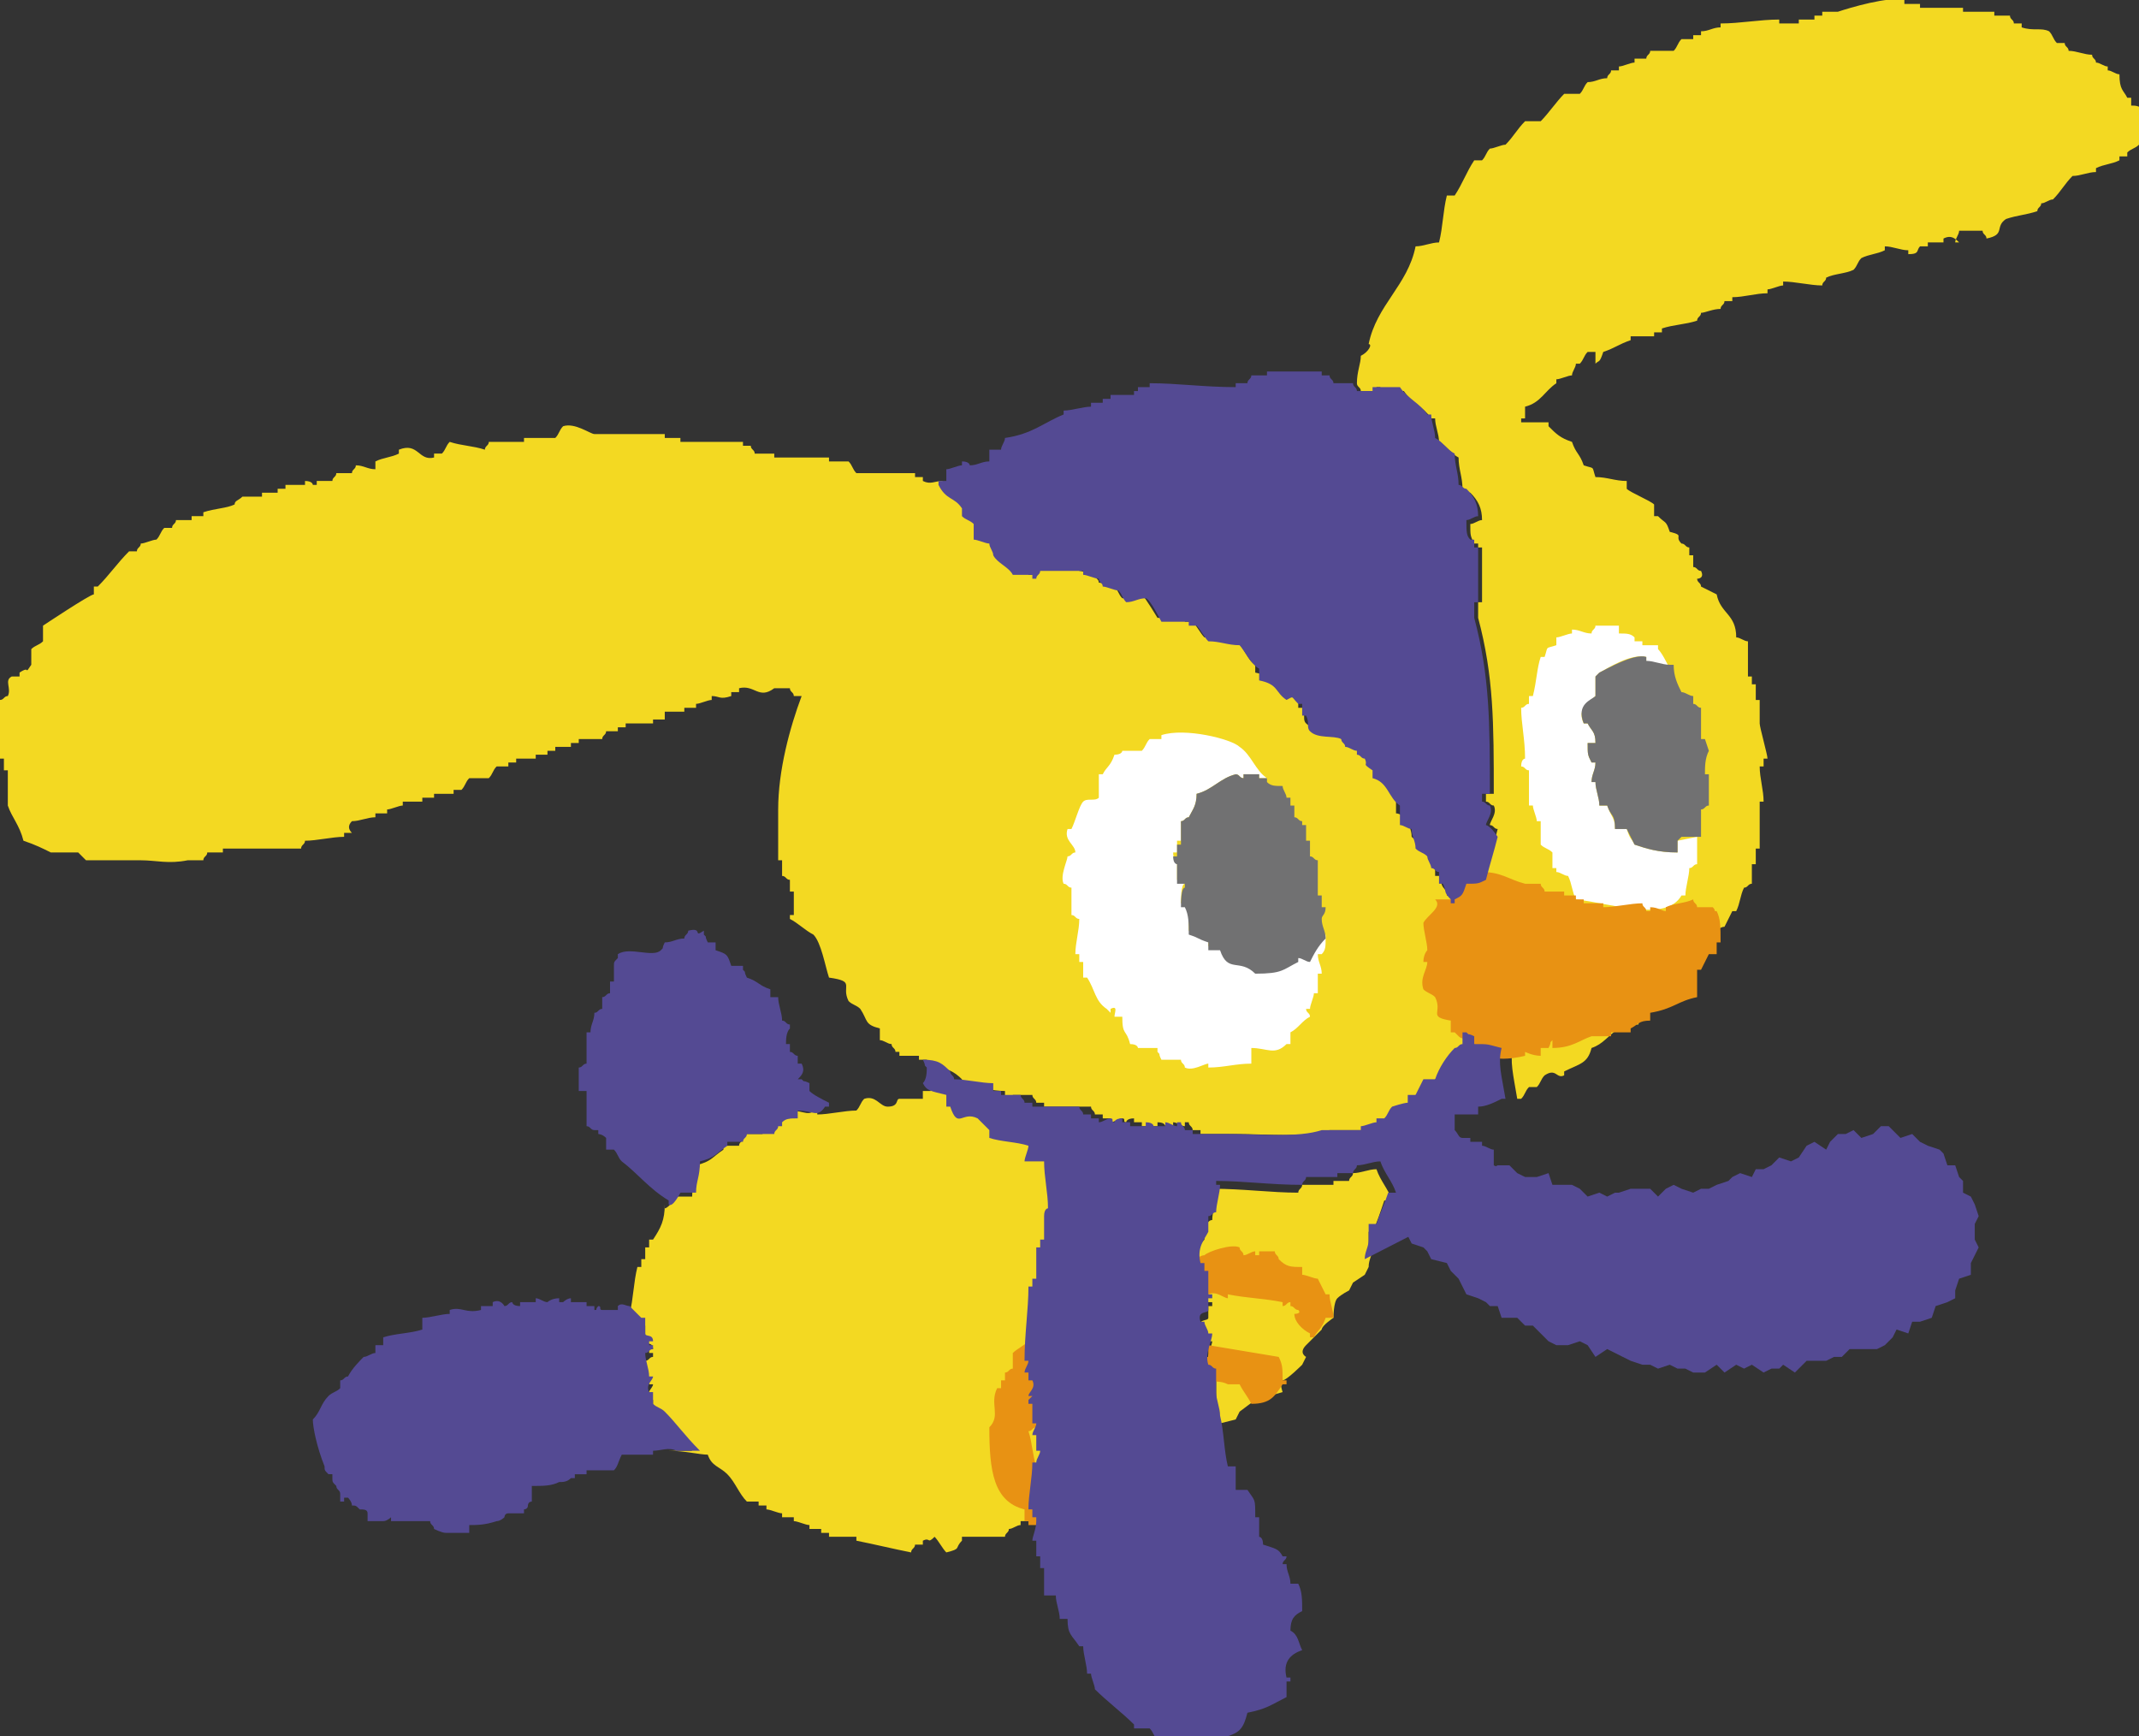
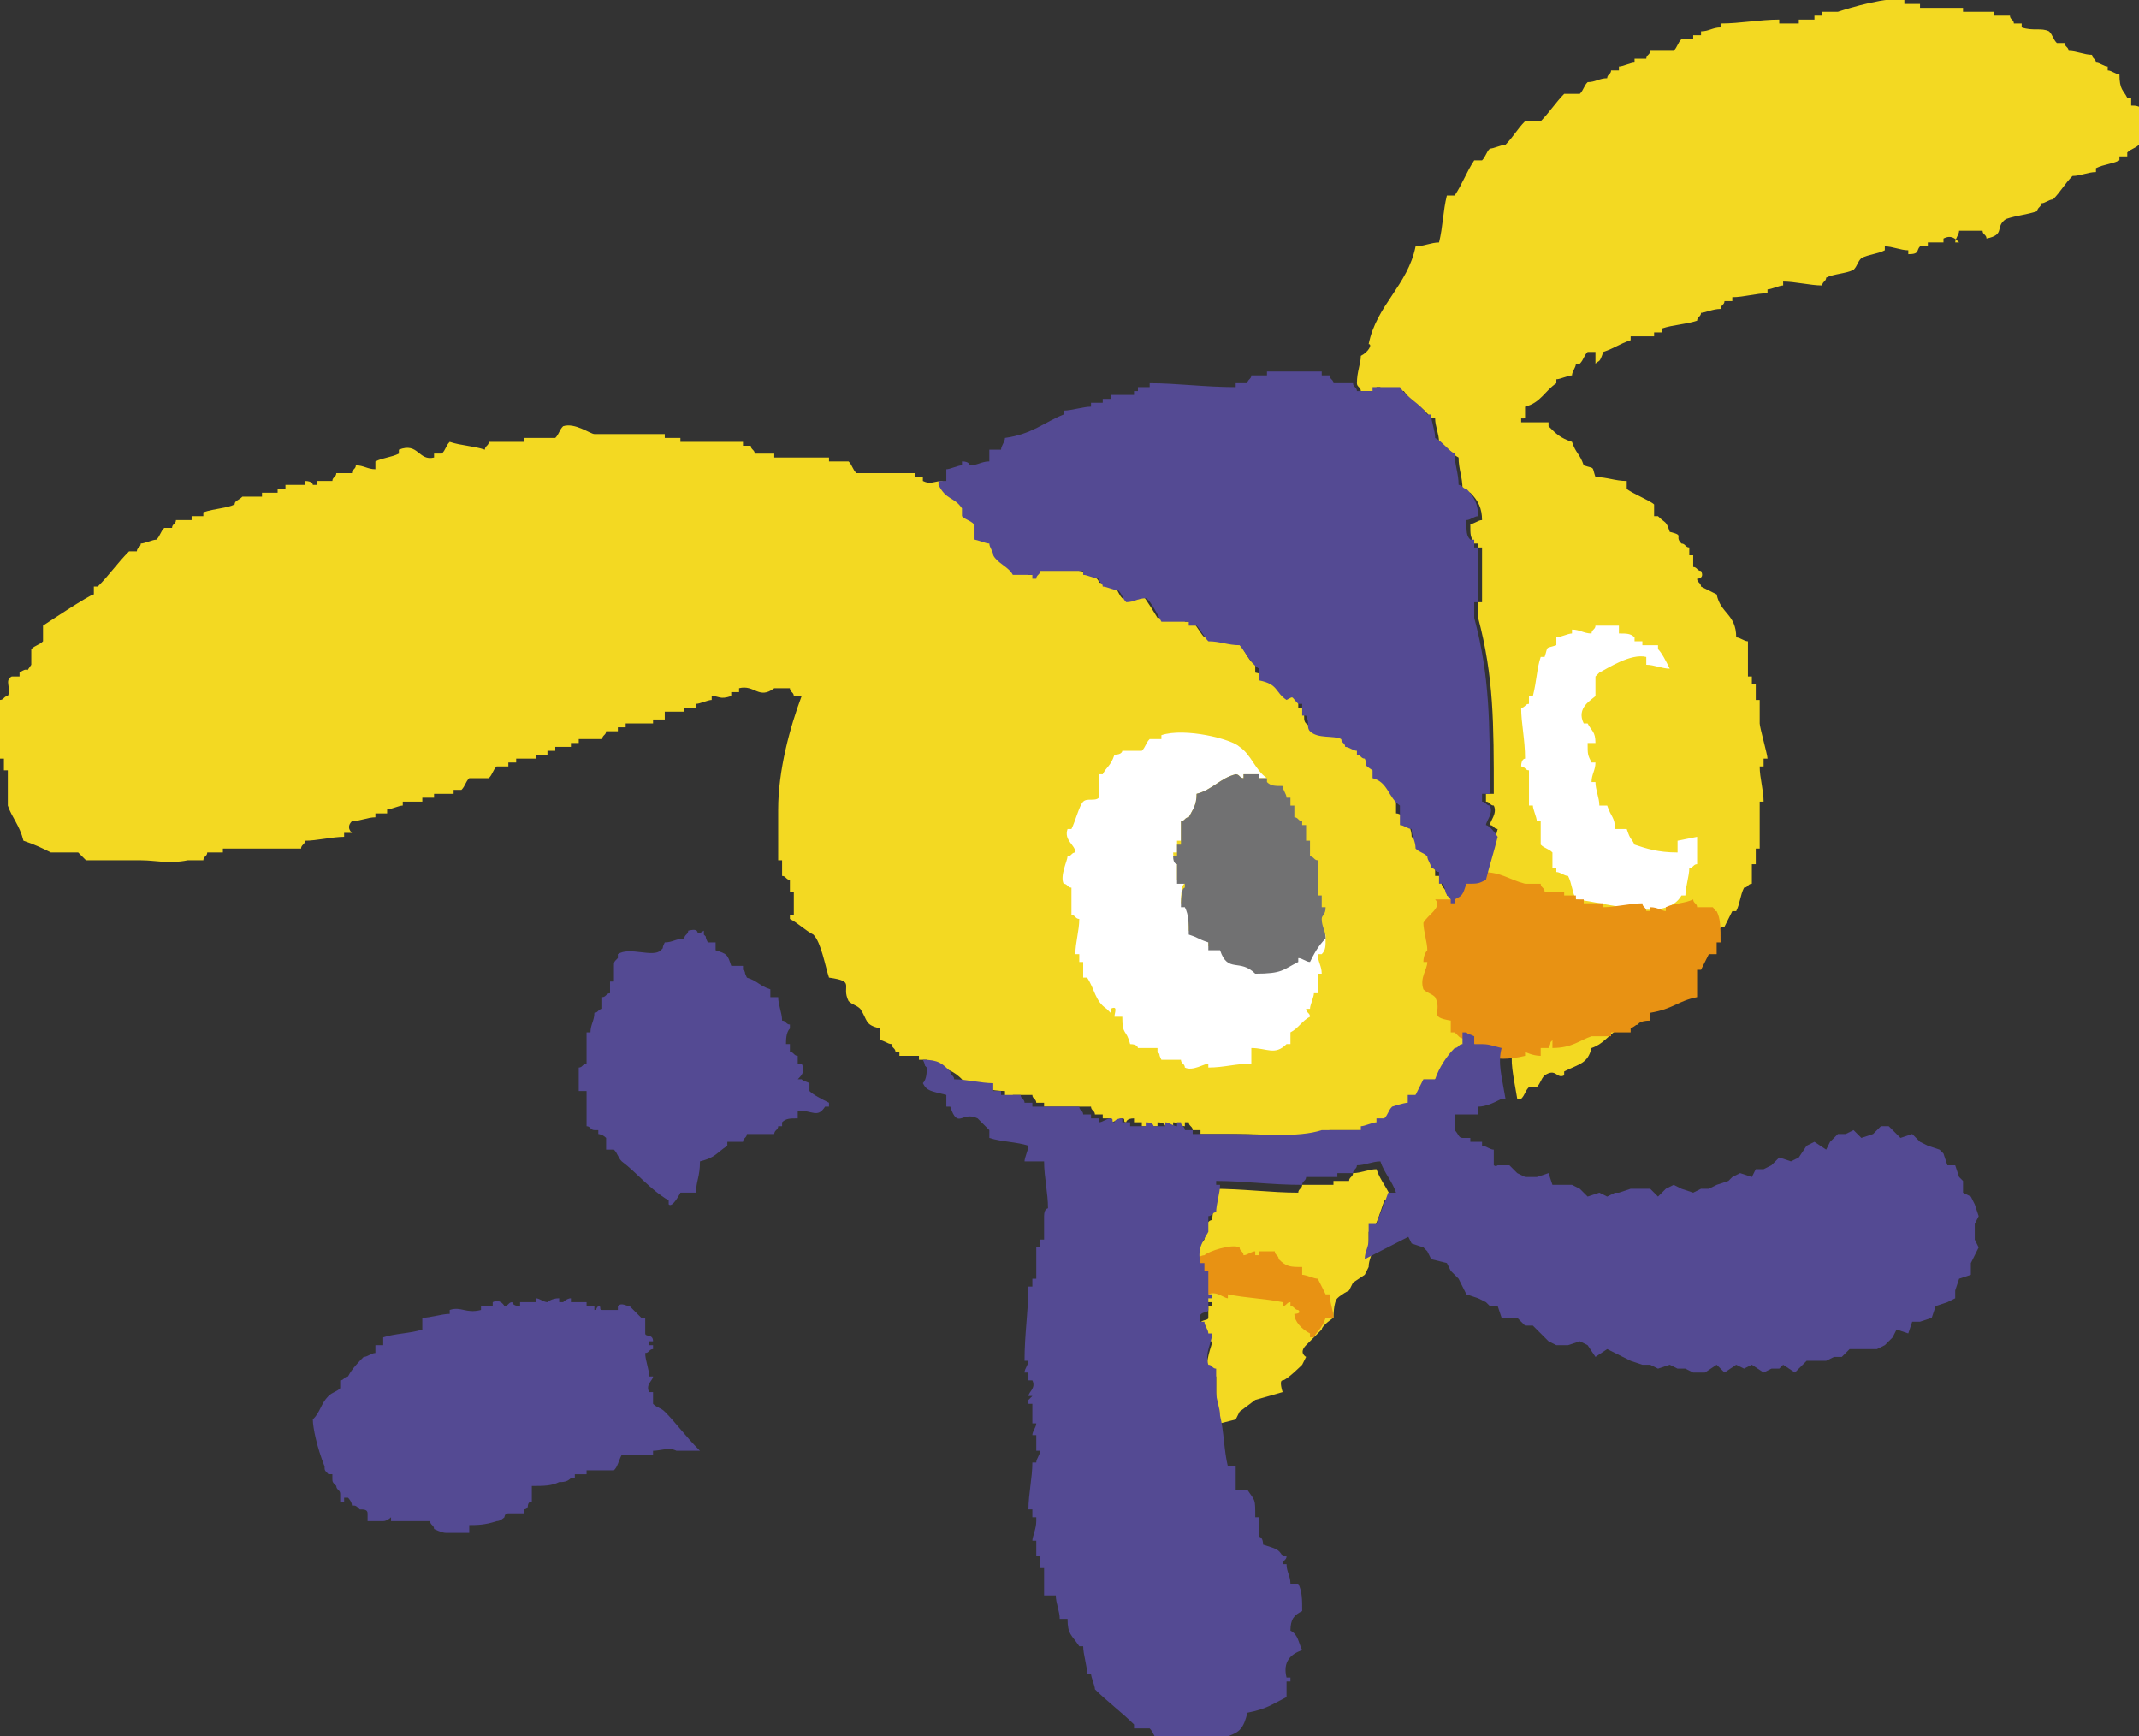
<svg xmlns="http://www.w3.org/2000/svg" version="1.1" id="レイヤー_1" x="0px" y="0px" width="54.7px" height="44.4px" viewBox="0 0 54.7 44.4" style="enable-background:new 0 0 54.7 44.4;" xml:space="preserve">
  <rect x="0" y="0" width="54.7" height="44.4" fill="#333333" stroke="none" />
  <style type="text/css">
	.st0{fill:#F3D922;}
	.st1{fill:#221714;}
	.st2{fill:#FFFFFF;}
	.st3{fill:#717172;}
	.st4{fill-rule:evenodd;clip-rule:evenodd;fill:#E89213;}
	.st5{fill:#544A93;}
</style>
  <g>
    <path class="st0" d="M54.5,2.7V2.5h-0.1c-0.1-0.2-0.2-0.2-0.2-0.6c-0.1,0-0.2-0.1-0.3-0.1V1.7c-0.1,0-0.2-0.1-0.3-0.1   c0-0.1-0.1-0.1-0.1-0.2c-0.2,0-0.4-0.1-0.6-0.1c0-0.1-0.1-0.1-0.1-0.2h-0.2c-0.1-0.1-0.1-0.2-0.2-0.3c-0.2-0.1-0.4,0-0.7-0.1V0.6   h-0.2c0-0.1-0.1-0.1-0.1-0.2h-0.4V0.3h-0.8V0.2h-1.1V0.1h-0.4V0c-0.4-0.1-1.4,0.2-1.7,0.3h-0.4v0.1h-0.2v0.1h-0.4v0.1h-0.5V0.5   c-0.5,0-1,0.1-1.5,0.1v0.1c-0.2,0-0.3,0.1-0.5,0.1v0.1h-0.2V1h-0.3c-0.1,0.1-0.1,0.2-0.2,0.3h-0.6c0,0.1-0.1,0.1-0.1,0.2h-0.3v0.1   c-0.1,0-0.3,0.1-0.4,0.1v0.1h-0.2c0,0.1-0.1,0.1-0.1,0.2c-0.2,0-0.3,0.1-0.5,0.1c-0.1,0.1-0.1,0.2-0.2,0.3h-0.4   c-0.2,0.2-0.4,0.5-0.6,0.7h-0.4c-0.2,0.2-0.3,0.4-0.5,0.6c-0.1,0-0.3,0.1-0.4,0.1c-0.1,0.1-0.1,0.2-0.2,0.3h-0.2   c-0.2,0.3-0.3,0.6-0.5,0.9h-0.2c-0.1,0.4-0.1,0.8-0.2,1.2c-0.2,0-0.4,0.1-0.6,0.1c-0.2,1-1,1.5-1.2,2.5C35.1,8.8,35,9,34.8,9.1   c0,0.2-0.1,0.4-0.1,0.7c0,0.1,0.1,0.1,0.1,0.2h0.4V9.9h0.1V10h0.6c0.2,0.3,0.5,0.4,0.7,0.7h0.1c0,0.2,0.1,0.4,0.1,0.6   c0.2,0.1,0.3,0.3,0.5,0.4c0,0.3,0.1,0.5,0.1,0.8c0.1,0,0.1,0.1,0.2,0.1c0.2,0.2,0.3,0.4,0.3,0.7c-0.1,0-0.2,0.1-0.3,0.1   c0,0.3,0,0.3,0.1,0.5h0.1V14h0.1v1.4h-0.1v0.4c0.4,1.5,0.4,2.7,0.4,4.5h-0.2v0.2c0.1,0,0.1,0.1,0.2,0.1c0.1,0.2-0.1,0.4-0.1,0.5   c0.1,0,0.1,0.1,0.2,0.1c-0.1,0.4-0.2,0.7-0.3,1.1c-0.2,0.1-0.2,0.1-0.5,0.1c-0.1,0.3-0.1,0.3-0.3,0.4v0.1H37v-0.1   c-0.2-0.2-0.1-0.2-0.2-0.4h-0.1V22c-0.1,0-0.1-0.1-0.2-0.1c0-0.1-0.1-0.2-0.1-0.3c-0.1-0.1-0.2-0.1-0.3-0.2c0-0.2-0.1-0.3-0.1-0.5   c-0.1,0-0.2-0.1-0.3-0.1v-0.5c-0.3-0.2-0.3-0.6-0.7-0.7v-0.2c-0.3-0.2,0-0.1-0.2-0.3c-0.1,0-0.1-0.1-0.2-0.1V19   c-0.1,0-0.2-0.1-0.3-0.1c0-0.1-0.1-0.1-0.1-0.2c-0.2-0.1-0.6,0-0.8-0.2c-0.1-0.1,0-0.2-0.1-0.4h-0.1v-0.3h-0.1   c-0.2-0.2-0.1-0.2-0.3-0.1c-0.3-0.2-0.2-0.4-0.7-0.5V17c-0.2-0.1-0.3-0.5-0.5-0.6c-0.3,0-0.5-0.1-0.8-0.1c-0.1-0.1-0.2-0.3-0.3-0.4   h-0.2v-0.1h-0.7c0,0-0.3-0.5-0.4-0.6c-0.2,0-0.3,0.1-0.5,0.1c-0.1-0.1-0.1-0.2-0.2-0.3c-0.1,0-0.3-0.1-0.4-0.1   c0-0.1-0.1-0.1-0.1-0.2c-0.1,0-0.3-0.1-0.4-0.1v-0.1h-1.1c0,0.1-0.1,0.1-0.1,0.2h-0.1v-0.1H26c-0.1-0.2-0.4-0.3-0.5-0.5   c0-0.1-0.1-0.2-0.1-0.3c-0.1,0-0.3-0.1-0.4-0.1v-0.4c-0.1-0.1-0.2-0.1-0.3-0.2v-0.2c-0.2-0.3-0.5-0.2-0.6-0.6c-0.2,0-0.3,0.1-0.5,0   v-0.1h-0.2v-0.1h-1.5c-0.1-0.1-0.1-0.2-0.2-0.3h-0.5v-0.1h-1.4v-0.1h-0.5c0-0.1-0.1-0.1-0.1-0.2H19v-0.1h-1.6v-0.1H17v-0.1h-1.8   c-0.1,0-0.5-0.3-0.8-0.2c-0.1,0.1-0.1,0.2-0.2,0.3h-0.8v0.1h-0.9c0,0.1-0.1,0.1-0.1,0.2c-0.3-0.1-0.6-0.1-0.9-0.2   c-0.1,0.1-0.1,0.2-0.2,0.3h-0.2v0.1c-0.4,0.1-0.4-0.4-0.9-0.2v0.1c-0.2,0.1-0.4,0.1-0.6,0.2V12c-0.2,0-0.3-0.1-0.5-0.1   c0,0.1-0.1,0.1-0.1,0.2H8.6c0,0.1-0.1,0.1-0.1,0.2H8.1v0.1H8c0,0,0-0.1-0.2-0.1v0.1H7.3v0.1H7.1v0.1H6.7v0.1H6.2   C6.1,12.8,6,12.8,6,12.9c-0.2,0.1-0.5,0.1-0.8,0.2v0.1H4.9v0.1H4.5c0,0.1-0.1,0.1-0.1,0.2H4.2c-0.1,0.1-0.1,0.2-0.2,0.3   c-0.1,0-0.3,0.1-0.4,0.1c0,0.1-0.1,0.1-0.1,0.2H3.3c-0.3,0.3-0.5,0.6-0.8,0.9H2.4v0.2c-0.1,0-1.3,0.8-1.3,0.8v0.4   c-0.1,0.1-0.2,0.1-0.3,0.2V17H0.8c-0.2,0.3,0,0-0.3,0.2v0.1H0.3c-0.2,0.1,0,0.3-0.1,0.5c-0.1,0-0.1,0.1-0.2,0.1v1.5h0.1v0.3h0.1   v0.9c0.1,0.3,0.3,0.5,0.4,0.9c0.3,0.1,0.5,0.2,0.7,0.3H2C2,21.8,2.1,21.9,2.2,22h0.3V22h1.1c0.4,0,0.7,0.1,1.2,0V22h0.4   c0-0.1,0.1-0.1,0.1-0.2h0.4v-0.1h2c0-0.1,0.1-0.1,0.1-0.2c0.3,0,0.7-0.1,1-0.1v-0.1h0.2C8.9,21.2,8.9,21.1,9,21   c0.2,0,0.4-0.1,0.6-0.1v-0.1h0.3v-0.1c0.1,0,0.3-0.1,0.4-0.1v-0.1h0.5v-0.1h0.3v-0.1h0.5v-0.1h0.2c0.1-0.1,0.1-0.2,0.2-0.3h0.5   c0.1-0.1,0.1-0.2,0.2-0.3h0.3v-0.1h0.2v-0.1h0.5v-0.1h0.3v-0.1h0.2v-0.1h0.4V19h0.2v-0.1h0.6c0-0.1,0.1-0.1,0.1-0.2h0.3v-0.1h0.2   v-0.1h0.7v-0.1h0.3v-0.1H17v-0.1h0.5v-0.1h0.3V18c0.1,0,0.3-0.1,0.4-0.1v-0.1c0.2,0,0.2,0.1,0.5,0v-0.1h0.2v-0.1   c0.4-0.1,0.5,0.3,0.9,0h0.4c0,0.1,0.1,0.1,0.1,0.2h0.2c-0.3,0.8-0.6,1.9-0.6,2.9V22H20v0.4c0.1,0,0.1,0.1,0.2,0.1v0.3h0.1v0.6h-0.1   v0.1c0.2,0.1,0.4,0.3,0.6,0.4c0.2,0.2,0.3,0.8,0.4,1.1c0.7,0.1,0.3,0.2,0.5,0.6c0.1,0.1,0.2,0.1,0.3,0.2c0.2,0.3,0.1,0.4,0.5,0.5   v0.3c0.1,0,0.2,0.1,0.3,0.1c0,0.1,0.1,0.1,0.1,0.2H23v0.1h0.5v0.1h0.2c0,0,0.1,0.1,0.2,0.2c0.3,0,0.5,0.1,0.7,0.3   c0,0.1,0.1,0.1,0.1,0.2c0.3,0,0.7,0.1,1,0.1v0.2h0.2V28h0.5c0,0.1,0.1,0.1,0.1,0.2h0.2v0.1h1.2c0,0.1,0.1,0.1,0.1,0.2h0.2v0.1h0.2   v0.1c0.1,0,0.2-0.1,0.3-0.1c0.1,0,0,0.1,0.1,0.1c0,0,0-0.1,0.2-0.1v0.1h0.2v0.1h0.4v-0.1c0.2,0,0.2,0.1,0.2,0.1H30v-0.1   c0.1,0,0.2,0.1,0.3,0.1v-0.1h0.1c0,0.1,0.1,0.1,0.1,0.2h0.2V29h0.9c0.8,0,1.8,0.1,2.4-0.1h1v-0.1c0.1,0,0.3-0.1,0.4-0.1v-0.1h0.2   c0.1-0.1,0.1-0.2,0.2-0.3c0,0,0.3-0.1,0.4-0.1V28h0.3c0.1-0.2,0.1-0.1,0.2-0.4h0.3c0.1-0.3,0.3-0.6,0.5-0.8c0.1,0,0.1-0.1,0.2-0.1   v-0.3h0.1c0.1,0.1,0,0,0.2,0.1v0.2c0.4,0,0.3,0,0.7,0.1c-0.1,0.3,0,0.7,0.1,1.3h0.1c0.1-0.1,0.1-0.2,0.2-0.3h0.2   c0.1-0.1,0.1-0.2,0.2-0.3c0.3-0.2,0.3,0.1,0.5,0v-0.1c0.4-0.2,0.6-0.2,0.7-0.6c0.3-0.1,0.4-0.3,0.7-0.5v-0.1h0.5   c0-0.1,0.1-0.2,0.1-0.3H42v-0.2c0.2,0,0.3,0,0.4-0.1v-0.1h0.3c0-0.1,0.1-0.1,0.1-0.2c0.1,0,0.3-0.1,0.4-0.1c0-0.4,0.1-0.6,0.3-0.8   c0.1-0.3,0-0.2,0.3-0.3v-0.3c0.1,0,0.2-0.1,0.3-0.1c0.1-0.2,0.1-0.2,0.2-0.4h0.1c0.1-0.2,0.1-0.4,0.2-0.6c0.1,0,0.1-0.1,0.2-0.1   v-0.5h0.1v-0.4h0.1v-1H45v-0.2h0.1c0-0.3-0.1-0.6-0.1-0.9h0.1v-0.2h0.1c0-0.1-0.2-0.8-0.2-0.9v-0.6h-0.1v-0.4h-0.1v-0.2h-0.1v-0.9   c-0.1,0-0.2-0.1-0.3-0.1c0-0.6-0.4-0.6-0.5-1.1c-0.2-0.1-0.2-0.1-0.4-0.2c0-0.1-0.1-0.1-0.1-0.2c0,0,0.2,0,0.1-0.2   c-0.1,0-0.1-0.1-0.2-0.1v-0.3h-0.1v-0.2c-0.1,0-0.1-0.1-0.2-0.1c-0.2-0.2,0.1-0.2-0.3-0.3c-0.1-0.3-0.1-0.2-0.3-0.4h-0.1v-0.3   c-0.1-0.1-0.6-0.3-0.7-0.4v-0.2c-0.3,0-0.5-0.1-0.8-0.1c-0.1-0.3,0-0.2-0.3-0.3c-0.1-0.3-0.2-0.3-0.3-0.6c-0.3-0.1-0.4-0.2-0.6-0.4   v-0.1h-0.7v-0.1H39v-0.3c0.4-0.1,0.5-0.4,0.8-0.6v-0.1c0.1,0,0.3-0.1,0.4-0.1c0-0.1,0.1-0.2,0.1-0.3h0.1c0.1-0.1,0.1-0.2,0.2-0.3   h0.2V9.3c0.1-0.1,0.1,0,0.2-0.3c0.3-0.1,0.4-0.2,0.7-0.3V8.6h0.6V8.5h0.2V8.4c0.3-0.1,0.6-0.1,0.9-0.2c0-0.1,0.1-0.1,0.1-0.2   C43.6,8,43.8,7.9,44,7.9c0-0.1,0.1-0.1,0.1-0.2h0.2V7.6c0.3,0,0.6-0.1,0.9-0.1V7.4c0.1,0,0.3-0.1,0.4-0.1V7.2c0.3,0,0.7,0.1,1,0.1   c0-0.1,0.1-0.1,0.1-0.2c0.2-0.1,0.5-0.1,0.7-0.2c0.1-0.1,0.1-0.2,0.2-0.3c0.2-0.1,0.4-0.1,0.6-0.2V6.3c0.2,0,0.4,0.1,0.6,0.1v0.1   c0.3,0,0.2-0.1,0.3-0.2h0.2V6.2h0.4V6.1c0.2-0.1,0.3,0,0.4,0.1H50c0-0.1,0.1-0.2,0.1-0.3h0.6c0,0.1,0.1,0.1,0.1,0.2   c0.5-0.1,0.2-0.3,0.5-0.5c0.3-0.1,0.5-0.1,0.8-0.2c0-0.1,0.1-0.1,0.1-0.2c0.1,0,0.2-0.1,0.3-0.1c0.2-0.2,0.3-0.4,0.5-0.6   c0.2,0,0.4-0.1,0.6-0.1V4.3c0.2-0.1,0.4-0.1,0.6-0.2V4h0.2V3.9c0.1-0.1,0.2-0.1,0.3-0.2c0.1-0.2,0-0.1,0.1-0.2V2.8   C54.7,2.7,54.6,2.7,54.5,2.7" />
    <path class="st0" d="M35,32.4c0-0.2,0.1-0.3,0.1-0.5H35v-0.1H35v-0.3h0.1c0.1-0.2,0.2-0.5,0.3-0.8h0.2c-0.1-0.3-0.3-0.5-0.4-0.8   c-0.2,0-0.4,0.1-0.6,0.1c0,0.1-0.1,0.1-0.1,0.2h-0.4v0.1h-0.8c0,0.1-0.1,0.1-0.1,0.2c-0.7,0-1.4-0.1-2.2-0.1v0.1h0.1   c0,0.2-0.1,0.5-0.1,0.7c-0.1,0-0.1,0.1-0.2,0.1v0.4c-0.1,0.1-0.3,0.4-0.2,0.8h0.1v0.2h0.1v0.6H31v0.1h-0.1v0.3c0,0.1-0.3,0-0.2,0.3   h0.1c0,0.1,0.1,0.2,0.1,0.3H31c0,0.1-0.2,0.5-0.1,0.8c0.1,0,0.1,0.1,0.2,0.1v0.6c0,0.2,0.1,0.4,0.1,0.6l0.4-0.1l0.1-0.2l0.4-0.3   l0.7-0.2c0,0-0.1-0.3,0-0.3c0.1,0,0.5-0.4,0.5-0.4l0.1-0.2c0,0-0.2-0.1,0-0.3c0.1-0.1,0.3-0.3,0.3-0.3s0.1-0.1,0.1-0.1   c0-0.1,0.3-0.3,0.3-0.3s0-0.4,0.1-0.5c0.1-0.1,0.3-0.2,0.3-0.2l0.1-0.2l0.3-0.2l0,0C34.9,32.6,34.9,32.6,35,32.4L35,32.4z" />
-     <path class="st0" d="M26.6,38.6v-0.2h-0.1c0-0.4,0.1-0.8,0.1-1.2h0.1c0-0.1,0.1-0.2,0.1-0.3h-0.1v-0.4h-0.1c0-0.1,0.1-0.2,0.1-0.3   h-0.1v-0.5h-0.1v-0.1l0.1-0.1h-0.1c0-0.1,0.2-0.2,0.1-0.4h-0.1V35h-0.1c0-0.1,0.1-0.2,0.1-0.3h-0.1c0-0.6,0.1-1.2,0.1-1.9h0.1v-0.2   h0.1v-0.8h0.1v-0.2h0.1v-0.6c0-0.2,0.1-0.2,0.1-0.2c0-0.4-0.1-0.8-0.1-1.2h-0.5c0-0.1,0.1-0.3,0.1-0.4c-0.3-0.1-0.7-0.1-1-0.2v-0.2   c-0.1-0.1-0.3-0.3-0.3-0.3c-0.4-0.2-0.5,0.3-0.7-0.3h-0.1V28c-0.3-0.1-0.5-0.1-0.6-0.3c0,0.1,0,0.1,0,0.2h-0.2v0.2h-0.6   c-0.1,0,0,0.2-0.3,0.2c-0.2,0-0.3-0.3-0.6-0.2c-0.1,0.1-0.1,0.2-0.2,0.3c-0.3,0-0.7,0.1-1,0.1v-0.2c-0.2,0.3-0.3,0.1-0.7,0.1v0.2   c-0.2,0-0.3,0-0.4,0.1v0.1h-0.2c0,0.1-0.1,0.1-0.1,0.2h-0.5v0.1H19c0,0.1-0.1,0.1-0.1,0.2h-0.4v0.1c-0.3,0.2-0.3,0.3-0.7,0.4   c0,0.4-0.1,0.5-0.1,0.8h-0.4c0,0-0.2,0.3-0.3,0.3v-0.1c0,0.4-0.1,0.6-0.3,0.9h-0.1v0.2h-0.1v0.3h-0.1v0.2h-0.1   c-0.1,0.4-0.1,0.8-0.2,1.2c0.1,0.1,0.2,0.2,0.3,0.3h0.1v0.4c0,0.1,0.2,0,0.2,0.2h-0.1v0.1h0.1v0.1c-0.1,0-0.1,0.1-0.2,0.1   c0,0.2,0.1,0.4,0.1,0.6h0.1c0,0.1-0.2,0.2-0.1,0.4h0.1V36c0.1,0.1,0.2,0.1,0.3,0.2c0.2,0.3,0.5,0.6,0.7,0.9h-0.5c0,0-0.1,0-0.1,0   c0.4,0,0.8,0.1,1,0.1c0.1,0.3,0.3,0.3,0.5,0.5c0.2,0.2,0.3,0.5,0.5,0.7h0.3v0.1h0.2v0.1c0.1,0,0.3,0.1,0.4,0.1v0.1h0.3v0.1   c0.1,0,0.3,0.1,0.4,0.1v0.1H21v0.1h0.2v0.1h0.7v0.1c0.5,0.1,0.9,0.2,1.4,0.3c0-0.1,0.1-0.1,0.1-0.2h0.2v-0.1   c0.2-0.1,0.1,0.1,0.3-0.1c0.1,0.1,0.2,0.3,0.3,0.4c0.4-0.1,0.2-0.1,0.4-0.3v-0.1h1.1c0-0.1,0.1-0.1,0.1-0.2c0.1,0,0.2-0.1,0.3-0.1   v-0.1h0.3c0-0.1-0.1-0.1-0.1-0.2L26.6,38.6L26.6,38.6C26.7,38.7,26.7,38.7,26.6,38.6C26.7,38.6,26.7,38.6,26.6,38.6L26.6,38.6z" />
-     <path class="st1" d="M17,30.8C17,30.8,17,30.8,17,30.8L17,30.8C17,30.8,17,30.8,17,30.8" />
    <path class="st2" d="M42.9,21.5v0.3c-0.5,0-0.8-0.1-1.1-0.2c-0.1-0.2-0.1-0.1-0.2-0.4h-0.3c0-0.3-0.1-0.3-0.2-0.6h-0.2   c0-0.2-0.1-0.4-0.1-0.6h-0.1c0-0.2,0.1-0.3,0.1-0.5h-0.1c-0.1-0.2-0.1-0.2-0.1-0.5h0.2c0-0.3-0.1-0.3-0.2-0.5h-0.1   c-0.2-0.4,0.2-0.6,0.3-0.7v-0.5c0.1-0.1,0,0,0.1-0.1c0.2-0.1,0.8-0.5,1.2-0.4V17c0.2,0,0.4,0.1,0.6,0.1c-0.1-0.2-0.2-0.4-0.3-0.5   v-0.1H42v-0.1h-0.2v-0.1c-0.1-0.1-0.2-0.1-0.4-0.1V16h-0.6c0,0.1-0.1,0.1-0.1,0.2c-0.2,0-0.3-0.1-0.5-0.1v0.1   c-0.1,0-0.3,0.1-0.4,0.1v0.2c-0.3,0.1-0.2,0-0.3,0.3h-0.1c-0.1,0.3-0.1,0.6-0.2,1h-0.1V18c-0.1,0-0.1,0.1-0.2,0.1   c0,0.4,0.1,0.8,0.1,1.3c0,0-0.1,0-0.1,0.2c0.1,0,0.1,0.1,0.2,0.1v0.9h0.1c0,0.1,0.1,0.3,0.1,0.4h0.1v0.6c0.1,0.1,0.2,0.1,0.3,0.2   v0.4h0.1v0.1c0.1,0,0.2,0.1,0.3,0.1c0.1,0.2,0.1,0.4,0.2,0.6c0.9,0.1,2.3,0.6,2.7-0.1h0.1c0-0.2,0.1-0.5,0.1-0.7   c0.1,0,0.1-0.1,0.2-0.1v-0.7L42.9,21.5C42.9,21.5,43,21.4,42.9,21.5" />
    <path class="st2" d="M33.5,24.5c-0.1,0-0.2-0.1-0.3-0.1v0.1c-0.4,0.2-0.4,0.3-1.1,0.3c-0.4-0.4-0.7,0-0.9-0.6h-0.3V24   c-0.3-0.1-0.2-0.1-0.5-0.2c0-0.3,0-0.5-0.1-0.7h-0.1c0-0.1,0-0.5,0.1-0.5v-0.1h-0.2V22c0,0-0.1,0-0.1-0.2h0.1v-0.3h0.1V21   c0.1,0,0.1-0.1,0.2-0.1c0.1-0.2,0.2-0.3,0.2-0.6c0.4-0.1,0.6-0.4,1-0.5c0.1,0,0.1,0.1,0.2,0.1v-0.1h0.4v0.1h0.2   c-0.3-0.2-0.4-0.6-0.7-0.8c-0.2-0.2-1.4-0.5-2-0.3v0.1h-0.3c-0.1,0.1-0.1,0.2-0.2,0.3h-0.5c0,0,0,0.1-0.2,0.1   c-0.1,0.3-0.2,0.3-0.3,0.5h-0.1v0.6c-0.1,0.1-0.3,0-0.4,0.1c-0.1,0.1-0.2,0.5-0.3,0.7h-0.1c-0.1,0.3,0.2,0.4,0.2,0.6   c-0.1,0-0.1,0.1-0.2,0.1c0,0.1-0.2,0.5-0.1,0.7c0.1,0,0.1,0.1,0.2,0.1v0.7c0.1,0,0.1,0.1,0.2,0.1c0,0.3-0.1,0.6-0.1,0.9h0.1v0.2   h0.1V25h0.1c0.2,0.3,0.2,0.6,0.5,0.8c0.1,0.1,0,0,0.1,0.1v-0.1c0.2-0.1,0.1,0.1,0.1,0.2h0.2c0,0.5,0.1,0.3,0.2,0.7   c0.2,0,0.2,0.1,0.2,0.1h0.5v0.1c0.1,0.1,0,0,0.1,0.2h0.5c0,0.1,0.1,0.1,0.1,0.2c0.2,0.1,0.5-0.1,0.6-0.1v0.1c0.4,0,0.7-0.1,1.1-0.1   v-0.4c0.4,0,0.6,0.2,0.9-0.1H33v-0.3c0.2-0.1,0.3-0.3,0.5-0.4c0-0.1-0.1-0.1-0.1-0.2h0.1c0-0.1,0.1-0.3,0.1-0.4h0.1v-0.5h0.1   c0-0.2-0.1-0.3-0.1-0.5h0.1c0.1-0.1,0.1-0.2,0.1-0.4l0-0.1C33.7,24.1,33.5,24.3,33.5,24.5" />
-     <path class="st3" d="M43.7,19.2L43.7,19.2l-0.1-0.3h-0.1v-0.8c-0.1,0-0.1-0.1-0.2-0.1v-0.2c-0.1,0-0.2-0.1-0.3-0.1   c-0.1-0.2-0.2-0.4-0.2-0.7c0,0,0,0-0.1,0c-0.2,0-0.4-0.1-0.6-0.1v-0.1c-0.3-0.1-1,0.3-1.2,0.4c-0.1,0.1,0,0-0.1,0.1v0.5   c-0.1,0.1-0.5,0.2-0.3,0.7h0.1c0.1,0.2,0.2,0.2,0.2,0.5h-0.2c0,0.3,0,0.3,0.1,0.5h0.1c0,0.2-0.1,0.3-0.1,0.5h0.1   c0,0.2,0.1,0.4,0.1,0.6h0.2c0.1,0.3,0.2,0.2,0.2,0.6h0.3c0.1,0.2,0.1,0.2,0.2,0.4c0.3,0.1,0.6,0.2,1.1,0.2v-0.3   c0.1-0.1,0,0,0.1-0.1h0.5v-0.7c0.1,0,0.1-0.1,0.2-0.1v-0.8h-0.1C43.6,19.6,43.6,19.4,43.7,19.2" />
    <path class="st3" d="M33.9,23.2h-0.1v-0.3h-0.1V22c-0.1,0-0.1-0.1-0.2-0.1v-0.4h-0.1v-0.4h-0.1V21c-0.1,0-0.1-0.1-0.2-0.1v-0.3H33   v-0.2h-0.1c0-0.1-0.1-0.2-0.1-0.3c-0.2,0-0.3,0-0.4-0.1v-0.1h-0.2v-0.1h-0.4v0.1c-0.1,0-0.1-0.1-0.2-0.1c-0.4,0.1-0.6,0.4-1,0.5   c0,0.3-0.1,0.4-0.2,0.6c-0.1,0-0.1,0.1-0.2,0.1v0.6h-0.1v0.3h-0.1c0,0.2,0.1,0.2,0.1,0.2v0.5h0.2v0.1c-0.1,0-0.1,0.4-0.1,0.5h0.1   c0.1,0.2,0.1,0.4,0.1,0.7c0.3,0.1,0.2,0.1,0.5,0.2v0.2h0.3c0.2,0.6,0.5,0.2,0.9,0.6c0.7,0,0.7-0.1,1.1-0.3v-0.1   c0.1,0,0.2,0.1,0.3,0.1c0.1-0.2,0.2-0.4,0.4-0.6c0,0,0,0,0,0c0-0.2-0.1-0.3-0.1-0.5C33.8,23.4,33.9,23.4,33.9,23.2" />
    <path class="st4" d="M37.9,22.3c0.5,0,0.7,0.2,1.1,0.3h0.4c0,0.1,0.1,0.1,0.1,0.2h0.5v0.1h0.3V23h0.2v0.1h0.5v0.1   c0.3,0,0.7-0.1,1-0.1c0,0.1,0.1,0.1,0.1,0.2h0.1v-0.1c0.2,0,0.3,0.1,0.4,0.1v-0.1c0.2-0.1,0.5-0.1,0.7-0.2c0,0.1,0.1,0.1,0.1,0.2   h0.4c0.1,0.1,0,0.1,0.1,0.1c0.1,0.2,0.1,0.4,0.1,0.8h-0.1v0.3h-0.2c-0.1,0.2-0.1,0.2-0.2,0.4h-0.1v0.7c-0.5,0.1-0.6,0.3-1.2,0.4   v0.2c-0.3,0-0.3,0.1-0.5,0.2v0.1h-0.5v0.1h-0.5c-0.3,0.1-0.5,0.3-1,0.3v-0.2c-0.1,0.1,0,0-0.1,0.2h-0.2v0.2c-0.2,0-0.4-0.1-0.4-0.1   v0.1c-0.4,0.1-0.8,0.1-0.9,0c-0.2-0.1-0.2-0.1-0.4-0.2v-0.1h-0.2v-0.1c-0.2-0.1-0.1,0-0.3-0.2h-0.1v-0.3c-0.6-0.1-0.2-0.2-0.4-0.6   c-0.1-0.1-0.2-0.1-0.3-0.2c-0.1-0.3,0.1-0.5,0.1-0.7h-0.1c0-0.2,0.1-0.3,0.1-0.3c0-0.2-0.1-0.5-0.1-0.7c0.1-0.2,0.5-0.4,0.3-0.6   h0.4c0.1-0.2,0.1-0.1,0.3-0.2v-0.3h0.5V22.3z" />
    <path class="st4" d="M33.3,32.4v0.2c0.1,0,0.3,0.1,0.4,0.1c0.1,0.2,0.1,0.2,0.2,0.4H34c0,0.2,0.1,0.4,0.1,0.6h-0.2   c-0.1,0.3-0.2,0.3-0.3,0.5h-0.1v-0.1c-0.2-0.1-0.4-0.3-0.4-0.5c0,0,0.2,0,0.1-0.1c-0.1,0-0.1-0.1-0.2-0.1v-0.1   c-0.1,0-0.1,0.1-0.2,0.1v-0.1c-0.5-0.1-0.9-0.1-1.4-0.2v0.1c-0.1,0-0.3-0.2-0.5-0.1c0,0-0.1,0.2-0.2,0.2c0-0.5-0.2-0.5-0.2-1.1   c0.1,0,0.2-0.1,0.3-0.1c0.1-0.1,0.7-0.3,0.9-0.2c0,0.1,0.1,0.1,0.1,0.2c0.1,0,0.2-0.1,0.3-0.1v0.1h0.1V32h0.4   c0,0.1,0.1,0.1,0.1,0.2C32.9,32.4,33,32.4,33.3,32.4" />
-     <path class="st4" d="M26.6,34.2c0,0.6,0.1,1.2,0.1,1.8h-0.1v0.2h-0.1v0.3c-0.1,0-0.1,0.1-0.2,0.1c0.1,0.3,0.1,0.6,0.2,0.9h0.1   c0.1,0.4-0.2,0.7,0,1.1h0.1c0.1,0.1,0.1,0.2,0.1,0.4h-0.5v-0.1h-0.1v-0.3c-0.8-0.2-0.9-1-0.9-2.1c0.3-0.3,0-0.6,0.2-1h0.1v-0.2h0.1   v-0.2c0.1,0,0.1-0.1,0.2-0.1v-0.4c0.1-0.1,0.3-0.2,0.4-0.3v-0.1H26.6z" />
-     <path class="st4" d="M30.9,34.4c0.6,0.1,1.2,0.2,1.8,0.3c0.1,0.2,0.1,0.3,0.1,0.6h0.1v0.1h-0.1c-0.2,0.3-0.3,0.5-0.8,0.5   c-0.1-0.2-0.2-0.3-0.3-0.5h-0.3c-0.4-0.2-0.6,0.2-0.6-0.7h0.1V34.4z" />
    <path class="st5" d="M38,21.1c0-0.1,0.2-0.3,0.1-0.5c-0.1,0-0.1-0.1-0.2-0.1v-0.2h0.2c0-1.8,0-3-0.4-4.5v-0.4h0.1V14h-0.1v-0.2   h-0.1c-0.1-0.1-0.1-0.2-0.1-0.5c0.1,0,0.2-0.1,0.3-0.1c0-0.3-0.1-0.5-0.3-0.7c-0.1,0-0.1-0.1-0.2-0.1c0-0.3-0.1-0.5-0.1-0.8   c-0.2-0.1-0.3-0.3-0.5-0.4c0-0.2-0.1-0.4-0.1-0.6h-0.1c-0.2-0.3-0.5-0.4-0.7-0.7h-0.6V9.9h-0.1V10h-0.4c0-0.1-0.1-0.1-0.1-0.2   c0,0,0,0,0,0h-0.5c0-0.1-0.1-0.1-0.1-0.2h-0.2V9.5h-1.4v0.1h-0.4c0,0.1-0.1,0.1-0.1,0.2h-0.3v0.1c-0.8,0-1.5-0.1-2.2-0.1v0.1h-0.3   V10H29v0.1h-0.6v0.1h-0.2v0.1h-0.3v0.1c-0.2,0-0.5,0.1-0.7,0.1v0.1c-0.5,0.2-0.8,0.5-1.5,0.6c0,0.1-0.1,0.2-0.1,0.3h-0.3v0.3   c-0.2,0-0.3,0.1-0.5,0.1c0,0,0-0.1-0.2-0.1v0.1c-0.1,0-0.3,0.1-0.4,0.1v0.3h-0.2c0,0,0,0.1,0,0.1c0.2,0.4,0.4,0.3,0.6,0.6v0.2   c0.1,0.1,0.2,0.1,0.3,0.2v0.4c0.1,0,0.3,0.1,0.4,0.1c0,0.1,0.1,0.2,0.1,0.3c0.1,0.2,0.4,0.3,0.5,0.5h0.5v0.1h0.1   c0-0.1,0.1-0.1,0.1-0.2h1.1v0.1c0.1,0,0.3,0.1,0.4,0.1c0,0.1,0.1,0.1,0.1,0.2c0.1,0,0.3,0.1,0.4,0.1c0.1,0.1,0.1,0.2,0.2,0.3   c0.2,0,0.3-0.1,0.5-0.1c0.1,0,0.4,0.6,0.4,0.6h0.7v0.1h0.2c0.1,0.1,0.2,0.3,0.3,0.4c0.3,0,0.5,0.1,0.8,0.1c0.1,0.1,0.3,0.5,0.5,0.6   v0.3c0.5,0.1,0.4,0.3,0.7,0.5c0.2-0.1,0.1-0.1,0.3,0.1h0.1v0.3h0.1c0.1,0.2,0,0.3,0.1,0.4c0.2,0.2,0.6,0.1,0.8,0.2   c0,0.1,0.1,0.1,0.1,0.2c0.1,0,0.2,0.1,0.3,0.1v0.1c0.1,0,0.1,0.1,0.2,0.1c0.1,0.2-0.1,0.1,0.2,0.3v0.2c0.4,0.1,0.4,0.5,0.7,0.7v0.5   c0.1,0,0.2,0.1,0.3,0.1c0,0.2,0.1,0.3,0.1,0.5c0.1,0.1,0.2,0.1,0.3,0.2c0,0.1,0.1,0.2,0.1,0.3c0.1,0,0.1,0.1,0.2,0.1v0.3h0.1   c0.1,0.2,0,0.2,0.2,0.4v0.1h0.1v-0.1c0.2-0.1,0.2-0.1,0.3-0.4c0.3,0,0.3,0,0.5-0.1c0.1-0.4,0.2-0.7,0.3-1.1   C38.1,21.1,38,21.1,38,21.1" />
    <path class="st5" d="M20.7,27.9v-0.2c-0.2-0.1-0.1,0-0.2-0.1h-0.1c0.1-0.1,0.2-0.2,0.1-0.4h-0.1V27c-0.1,0-0.1-0.1-0.2-0.1v-0.2   h-0.1c0-0.1,0-0.3,0.1-0.4c0,0,0,0,0,0c0,0,0-0.1,0-0.1c-0.1,0-0.1-0.1-0.2-0.1c0-0.2-0.1-0.4-0.1-0.6h-0.2v-0.2   c-0.3-0.1-0.3-0.2-0.6-0.3c-0.1-0.2,0-0.1-0.1-0.2v-0.1h-0.3c-0.1-0.3-0.1-0.3-0.4-0.4v-0.2h-0.2c-0.1-0.2,0-0.1-0.1-0.2v-0.1   c-0.3,0.2,0-0.1-0.4,0c0,0.1-0.1,0.1-0.1,0.2c-0.2,0-0.3,0.1-0.5,0.1c-0.1,0.2,0,0.1-0.1,0.2c-0.2,0.2-0.8-0.1-1.1,0.1v0.1   c-0.1,0.1-0.1,0.1-0.1,0.2c0,0,0,0,0,0.1c0,0.1,0,0.2,0,0.3h-0.1v0.3c-0.1,0-0.1,0.1-0.2,0.1v0.3c-0.1,0-0.1,0.1-0.2,0.1   c0,0.2-0.1,0.3-0.1,0.5h-0.1v0.2v0.6c-0.1,0-0.1,0.1-0.2,0.1v0.6H15v0.9l0,0c0.1,0,0.1,0.1,0.2,0.1c0,0,0,0,0,0c0,0,0,0,0.1,0v0.1   c0,0,0.1,0,0.2,0.1v0.3c0,0,0,0,0,0h0.2c0.1,0.1,0.1,0.2,0.2,0.3c0.4,0.3,0.7,0.7,1.2,1l0,0l0,0v0.1c0.1,0.1,0.3-0.3,0.3-0.3h0.4   c0-0.3,0.1-0.4,0.1-0.8c0.4-0.1,0.4-0.2,0.7-0.4v-0.1h0.4c0-0.1,0.1-0.1,0.1-0.2h0.2V29h0.5c0-0.1,0.1-0.1,0.1-0.2H20v-0.1   c0.1-0.1,0.2-0.1,0.4-0.1v-0.2c0.4,0,0.5,0.2,0.7-0.1h0.1v-0.1C21,28.1,20.8,28,20.7,27.9" />
    <path class="st5" d="M39,30.1c-0.1,0-0.3,0-0.4,0V30c-0.2-0.1-0.2-0.1-0.4-0.2v-0.4c-0.1,0-0.2-0.1-0.3-0.1v-0.1h-0.3v-0.1h-0.2   c-0.1,0-0.1-0.1-0.2-0.2v-0.3v-0.1h0.6h0v-0.2c0.2,0,0.4-0.1,0.6-0.2c0,0,0,0,0,0h0.1c-0.1-0.6-0.2-0.9-0.1-1.3   c-0.4-0.1-0.3-0.1-0.7-0.1v-0.2c-0.2-0.1-0.1,0-0.2-0.1h-0.1v0.3c-0.1,0-0.1,0.1-0.2,0.1c-0.2,0.2-0.4,0.5-0.5,0.8h-0.3   c-0.1,0.2-0.1,0.2-0.2,0.4H36v0.2c-0.1,0-0.4,0.1-0.4,0.1c-0.1,0.1-0.1,0.2-0.2,0.3h-0.2v0.1c-0.1,0-0.3,0.1-0.4,0.1v0.1h-1   c-0.6,0.2-1.6,0.1-2.4,0.1h-0.9v-0.1h-0.2c0-0.1-0.1-0.1-0.1-0.2h-0.1v0.1c-0.1,0-0.2-0.1-0.3-0.1v0.1h-0.3c0,0,0-0.1-0.2-0.1v0.1   h-0.4v-0.1h-0.2v-0.1c-0.2,0-0.2,0.1-0.2,0.1c-0.1,0,0-0.1-0.1-0.1c-0.1,0-0.2,0.1-0.3,0.1v-0.1h-0.2v-0.1h-0.2   c0-0.1-0.1-0.1-0.1-0.2h-1.2v-0.1h-0.2c0-0.1-0.1-0.1-0.1-0.2h-0.5v-0.1h-0.2v-0.2c-0.3,0-0.7-0.1-1-0.1c0-0.1-0.1-0.1-0.1-0.2   c-0.2-0.2-0.3-0.3-0.7-0.3c0.1,0.2,0,0.1,0.1,0.2c0,0.1,0,0.3-0.1,0.4c0.1,0.2,0.2,0.2,0.6,0.3v0.3h0.1c0.2,0.6,0.3,0.1,0.7,0.3   c0,0,0.2,0.2,0.3,0.3v0.2c0.3,0.1,0.7,0.1,1,0.2c0,0.1-0.1,0.3-0.1,0.4h0.5c0,0.4,0.1,0.8,0.1,1.2c0,0-0.1,0-0.1,0.2v0.6h-0.1v0.2   h-0.1v0.8h-0.1v0.2h-0.1c0,0.6-0.1,1.2-0.1,1.9h0.1c0,0.1-0.1,0.2-0.1,0.3h0.1v0.2h0.1c0.1,0.2-0.1,0.3-0.1,0.4h0.1l-0.1,0.1v0.1   h0.1v0.5h0.1c0,0.1-0.1,0.2-0.1,0.3h0.1v0.4h0.1c0,0.1-0.1,0.2-0.1,0.3h-0.1c0,0.4-0.1,0.8-0.1,1.2h0.1v0.2h0.1c0,0,0,0,0,0.1   c0,0.2-0.1,0.4-0.1,0.5h0.1v0.4h0.1v0.3h0.1v0.7H27c0,0.2,0.1,0.4,0.1,0.6h0.2c0,0.4,0.1,0.4,0.3,0.7h0.1c0,0.2,0.1,0.5,0.1,0.7   h0.1c0,0.1,0.1,0.3,0.1,0.4c0.3,0.3,0.7,0.6,1,0.9v0.1h0.4c0.1,0.1,0.1,0.2,0.2,0.3c0.2,0.1,0.1,0,0.3,0.2c0.6,0,1.2,0,1.5-0.3   c0.3-0.1,0.4-0.2,0.5-0.6c0.5-0.1,0.6-0.2,1-0.4V43h0.1v-0.1h-0.1c-0.1-0.4,0.1-0.6,0.4-0.7c-0.1-0.2-0.1-0.4-0.3-0.5   c0-0.3,0.1-0.4,0.3-0.5c0-0.3,0-0.5-0.1-0.7H33c0-0.2-0.1-0.3-0.1-0.5h-0.1c0-0.1,0.1-0.1,0.1-0.2h-0.1c-0.1-0.2-0.2-0.2-0.5-0.3   c0-0.2-0.1-0.2-0.1-0.2v-0.5h-0.1c0-0.5,0-0.4-0.2-0.7h-0.3v-0.6h-0.2c-0.1-0.4-0.1-0.9-0.2-1.3c0-0.2-0.1-0.4-0.1-0.6v-0.6   c-0.1,0-0.1-0.1-0.2-0.1c-0.1-0.3,0.1-0.6,0.1-0.8h-0.1c0-0.1-0.1-0.2-0.1-0.3h-0.1c-0.1-0.3,0.2-0.2,0.2-0.3v-0.3H31v-0.1h-0.1   v-0.6h-0.1v-0.2h-0.1c-0.1-0.4,0.1-0.6,0.2-0.8v-0.4c0.1,0,0.1-0.1,0.2-0.1c0-0.2,0.1-0.5,0.1-0.7h-0.1v-0.1c0.7,0,1.4,0.1,2.2,0.1   c0-0.1,0.1-0.1,0.1-0.2h0.8v-0.1h0.4c0-0.1,0.1-0.1,0.1-0.2c0.2,0,0.4-0.1,0.6-0.1c0.1,0.3,0.3,0.5,0.4,0.8h-0.2   c-0.1,0.3-0.2,0.5-0.3,0.8H35v0.3H35v0.1H35c0,0.2-0.1,0.3-0.1,0.5" />
    <path class="st5" d="M17,36.1c-0.1-0.1-0.2-0.1-0.3-0.2v-0.3h-0.1c-0.1-0.2,0.1-0.3,0.1-0.4h-0.1c0-0.2-0.1-0.4-0.1-0.6   c0.1,0,0.1-0.1,0.2-0.1v-0.1h-0.1v-0.1h0.1c0-0.2-0.2-0.1-0.2-0.2v-0.4h-0.1c-0.1-0.1-0.2-0.2-0.3-0.3c-0.1,0-0.2-0.1-0.3,0v0.1   h-0.4c-0.1,0,0-0.1-0.1-0.1c-0.1,0.1,0,0.1-0.1,0.1v-0.1H15v-0.1h-0.4v-0.1c-0.1,0-0.2,0.1-0.2,0.1h-0.1v-0.1   c-0.2,0-0.3,0.1-0.3,0.1c-0.1,0-0.2-0.1-0.3-0.1v0.1h-0.4v0.1c-0.2,0-0.2-0.1-0.2-0.1c-0.1,0-0.1,0.1-0.2,0.1c0,0-0.1-0.2-0.3-0.1   v0.1h-0.3v0.1c-0.4,0.1-0.5-0.1-0.8,0v0.1c-0.2,0-0.5,0.1-0.7,0.1V34c-0.3,0.1-0.7,0.1-1,0.2v0.2H9.6v0.2c-0.1,0-0.2,0.1-0.3,0.1   C9.2,34.8,9,35,8.9,35.2c-0.1,0-0.1,0.1-0.2,0.1v0.2c-0.1,0.1-0.2,0.1-0.3,0.2c-0.2,0.2-0.2,0.4-0.4,0.6c0,0.2,0.1,0.7,0.3,1.2   c0,0.1,0,0.1,0.1,0.2h0.1v0.1c0,0.1,0,0.1,0.1,0.2h0c0,0.1,0.1,0.1,0.1,0.2c0,0,0,0,0,0v0.2h0h0.1v-0.1h0.1c0,0,0.1,0.1,0.1,0.2   c0.1,0,0.1,0,0.2,0.1c0.1,0,0.2,0,0.2,0.1v0.1v0.1c0.1,0,0.2,0,0.4,0c0.1,0,0.2-0.1,0.2-0.1c0,0,0,0,0,0.1c0.4,0,0.9,0,1,0   c0,0.1,0.1,0.1,0.1,0.2c0,0,0.2,0.1,0.3,0.1c0.1,0,0.3,0,0.5,0c0,0,0,0,0,0c0,0,0.1,0,0.1,0v-0.2c0.2,0,0.4,0,0.7-0.1   c0.1,0,0.2-0.1,0.2-0.1c0,0,0-0.1,0.1-0.1h0.4v-0.1c0,0,0.1,0,0.1-0.1c0,0,0-0.1,0.1-0.1V38c0.3,0,0.5,0,0.7-0.1v0   c0.1,0,0.2,0,0.3-0.1c0,0,0,0,0.1,0v-0.1h0.3v-0.1h0.7v0h0c0,0,0,0,0,0c0.1-0.1,0.1-0.2,0.2-0.4c0.2,0,0.5,0,0.8,0v-0.1   c0.2,0,0.4-0.1,0.6,0c0.1,0,0.1,0,0.1,0h0.5C17.5,36.7,17.3,36.4,17,36.1" />
    <polygon class="st5" points="38.6,29.8 38.8,30 39,30.1 39.3,30.1 39.6,30 39.7,30.3 40,30.3 40.2,30.3 40.4,30.4 40.6,30.6    40.9,30.5 41.1,30.6 41.3,30.5 41.4,30.5 41.7,30.4 41.9,30.4 42.2,30.4 42.4,30.6 42.6,30.4 42.8,30.3 43,30.4 43.3,30.5    43.5,30.4 43.7,30.4 43.9,30.3 44.2,30.2 44.3,30.1 44.5,30 44.8,30.1 44.9,29.9 45.1,29.9 45.3,29.8 45.5,29.6 45.8,29.7 46,29.6    46.2,29.3 46.4,29.2 46.7,29.4 46.8,29.2 47,29 47.2,29 47.4,28.9 47.6,29.1 47.9,29 48.1,28.8 48.3,28.8 48.6,29.1 48.9,29    49.1,29.2 49.3,29.3 49.6,29.4 49.7,29.5 49.8,29.8 50,29.8 50.1,30.1 50.2,30.2 50.2,30.5 50.4,30.6 50.5,30.8 50.6,31.1    50.5,31.3 50.5,31.5 50.5,31.7 50.6,31.9 50.5,32.1 50.4,32.3 50.4,32.6 50.1,32.7 50,33 50,33.2 49.8,33.3 49.5,33.4 49.4,33.7    49.1,33.8 48.9,33.8 48.8,34.1 48.5,34 48.4,34.2 48.2,34.4 48,34.5 47.7,34.5 47.5,34.5 47.3,34.5 47.1,34.7 46.9,34.7 46.7,34.8    46.5,34.8 46.2,34.8 46,35 45.9,35.1 45.6,34.9 45.5,35 45.3,35 45.1,35.1 44.8,34.9 44.6,35 44.4,34.9 44.1,35.1 43.9,34.9    43.6,35.1 43.3,35.1 43.1,35 42.9,35 42.7,34.9 42.4,35 42.2,34.9 42,34.9 41.7,34.8 41.5,34.7 41.3,34.6 41.1,34.5 40.8,34.7    40.6,34.4 40.4,34.3 40.1,34.4 39.8,34.4 39.6,34.3 39.5,34.2 39.3,34 39.2,33.9 39,33.9 38.8,33.7 38.6,33.7 38.4,33.7 38.3,33.4    38.1,33.4 38,33.3 37.8,33.2 37.5,33.1 37.4,32.9 37.3,32.7 37.1,32.5 37,32.3 36.6,32.2 36.5,32 36.4,31.9 36.1,31.8 36,31.6    35.9,31.4 35.8,31.2 35.7,31.1 35.5,31 35.5,30.8 35.7,30.8 35.9,30.7 36.1,30.5 36.4,30.6 36.6,30.5 36.8,30.4 37,30.3 37.3,30.4    37.5,30.1 37.7,30 37.9,30 38.1,29.9 38.3,29.8 38.5,29.8  " />
  </g>
</svg>